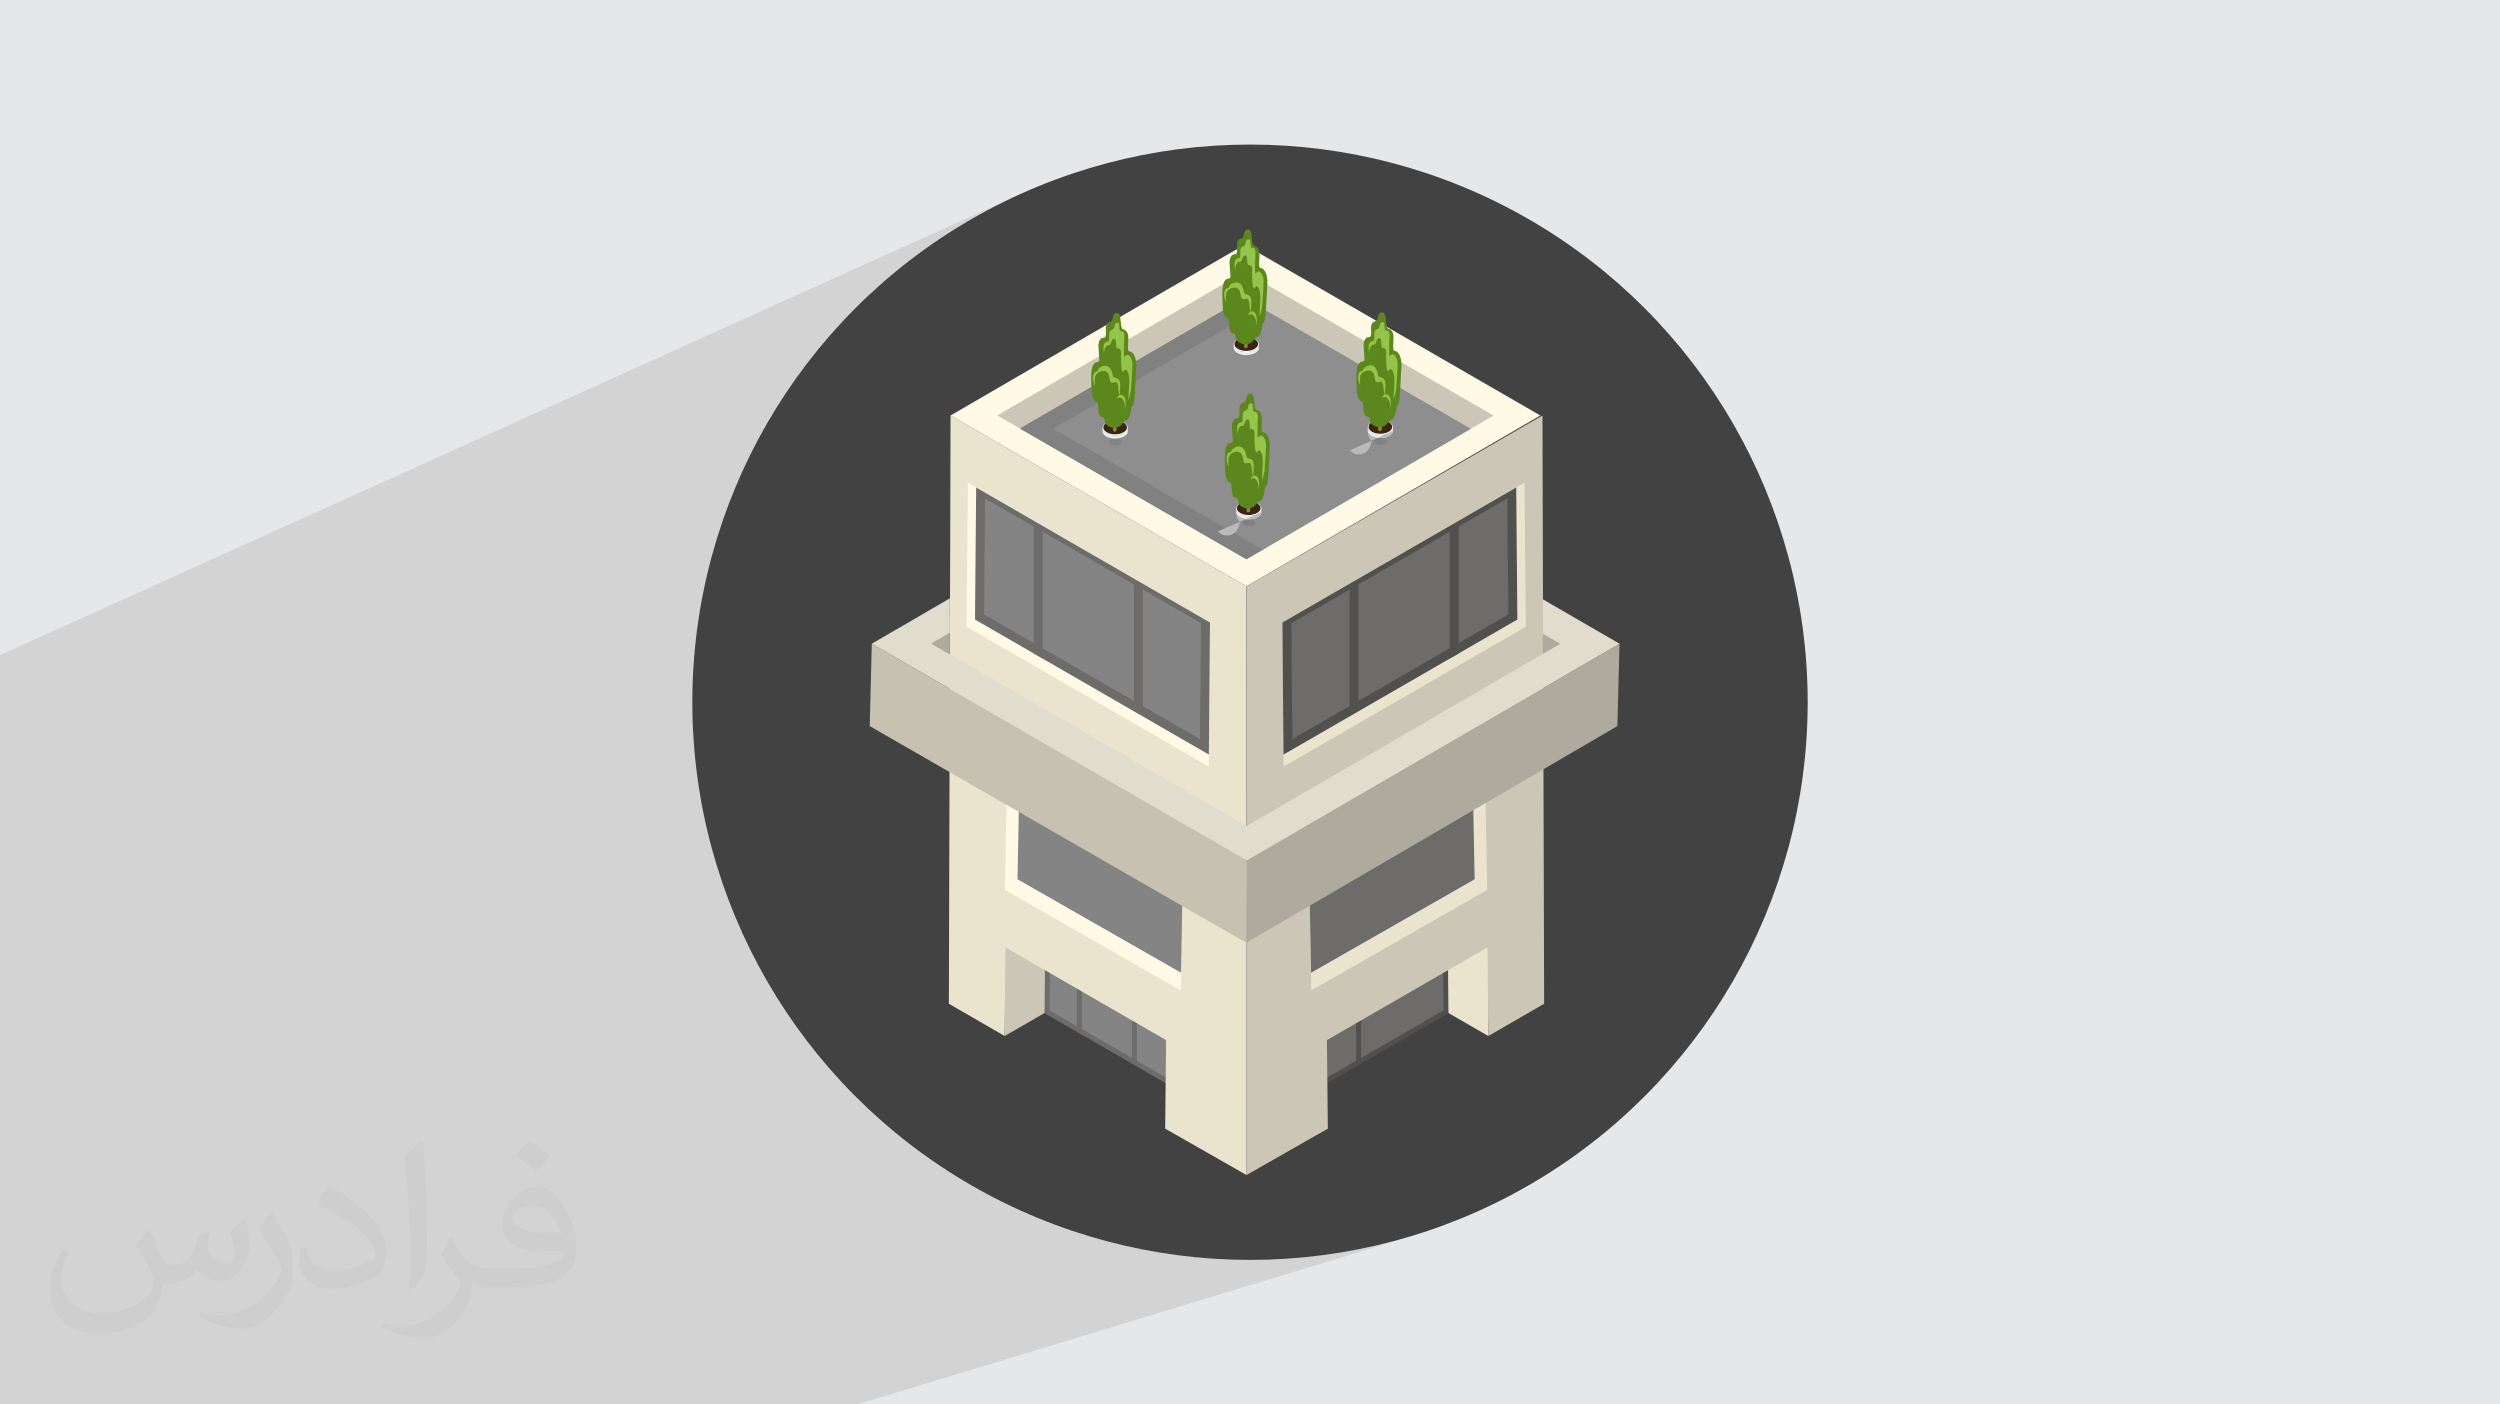
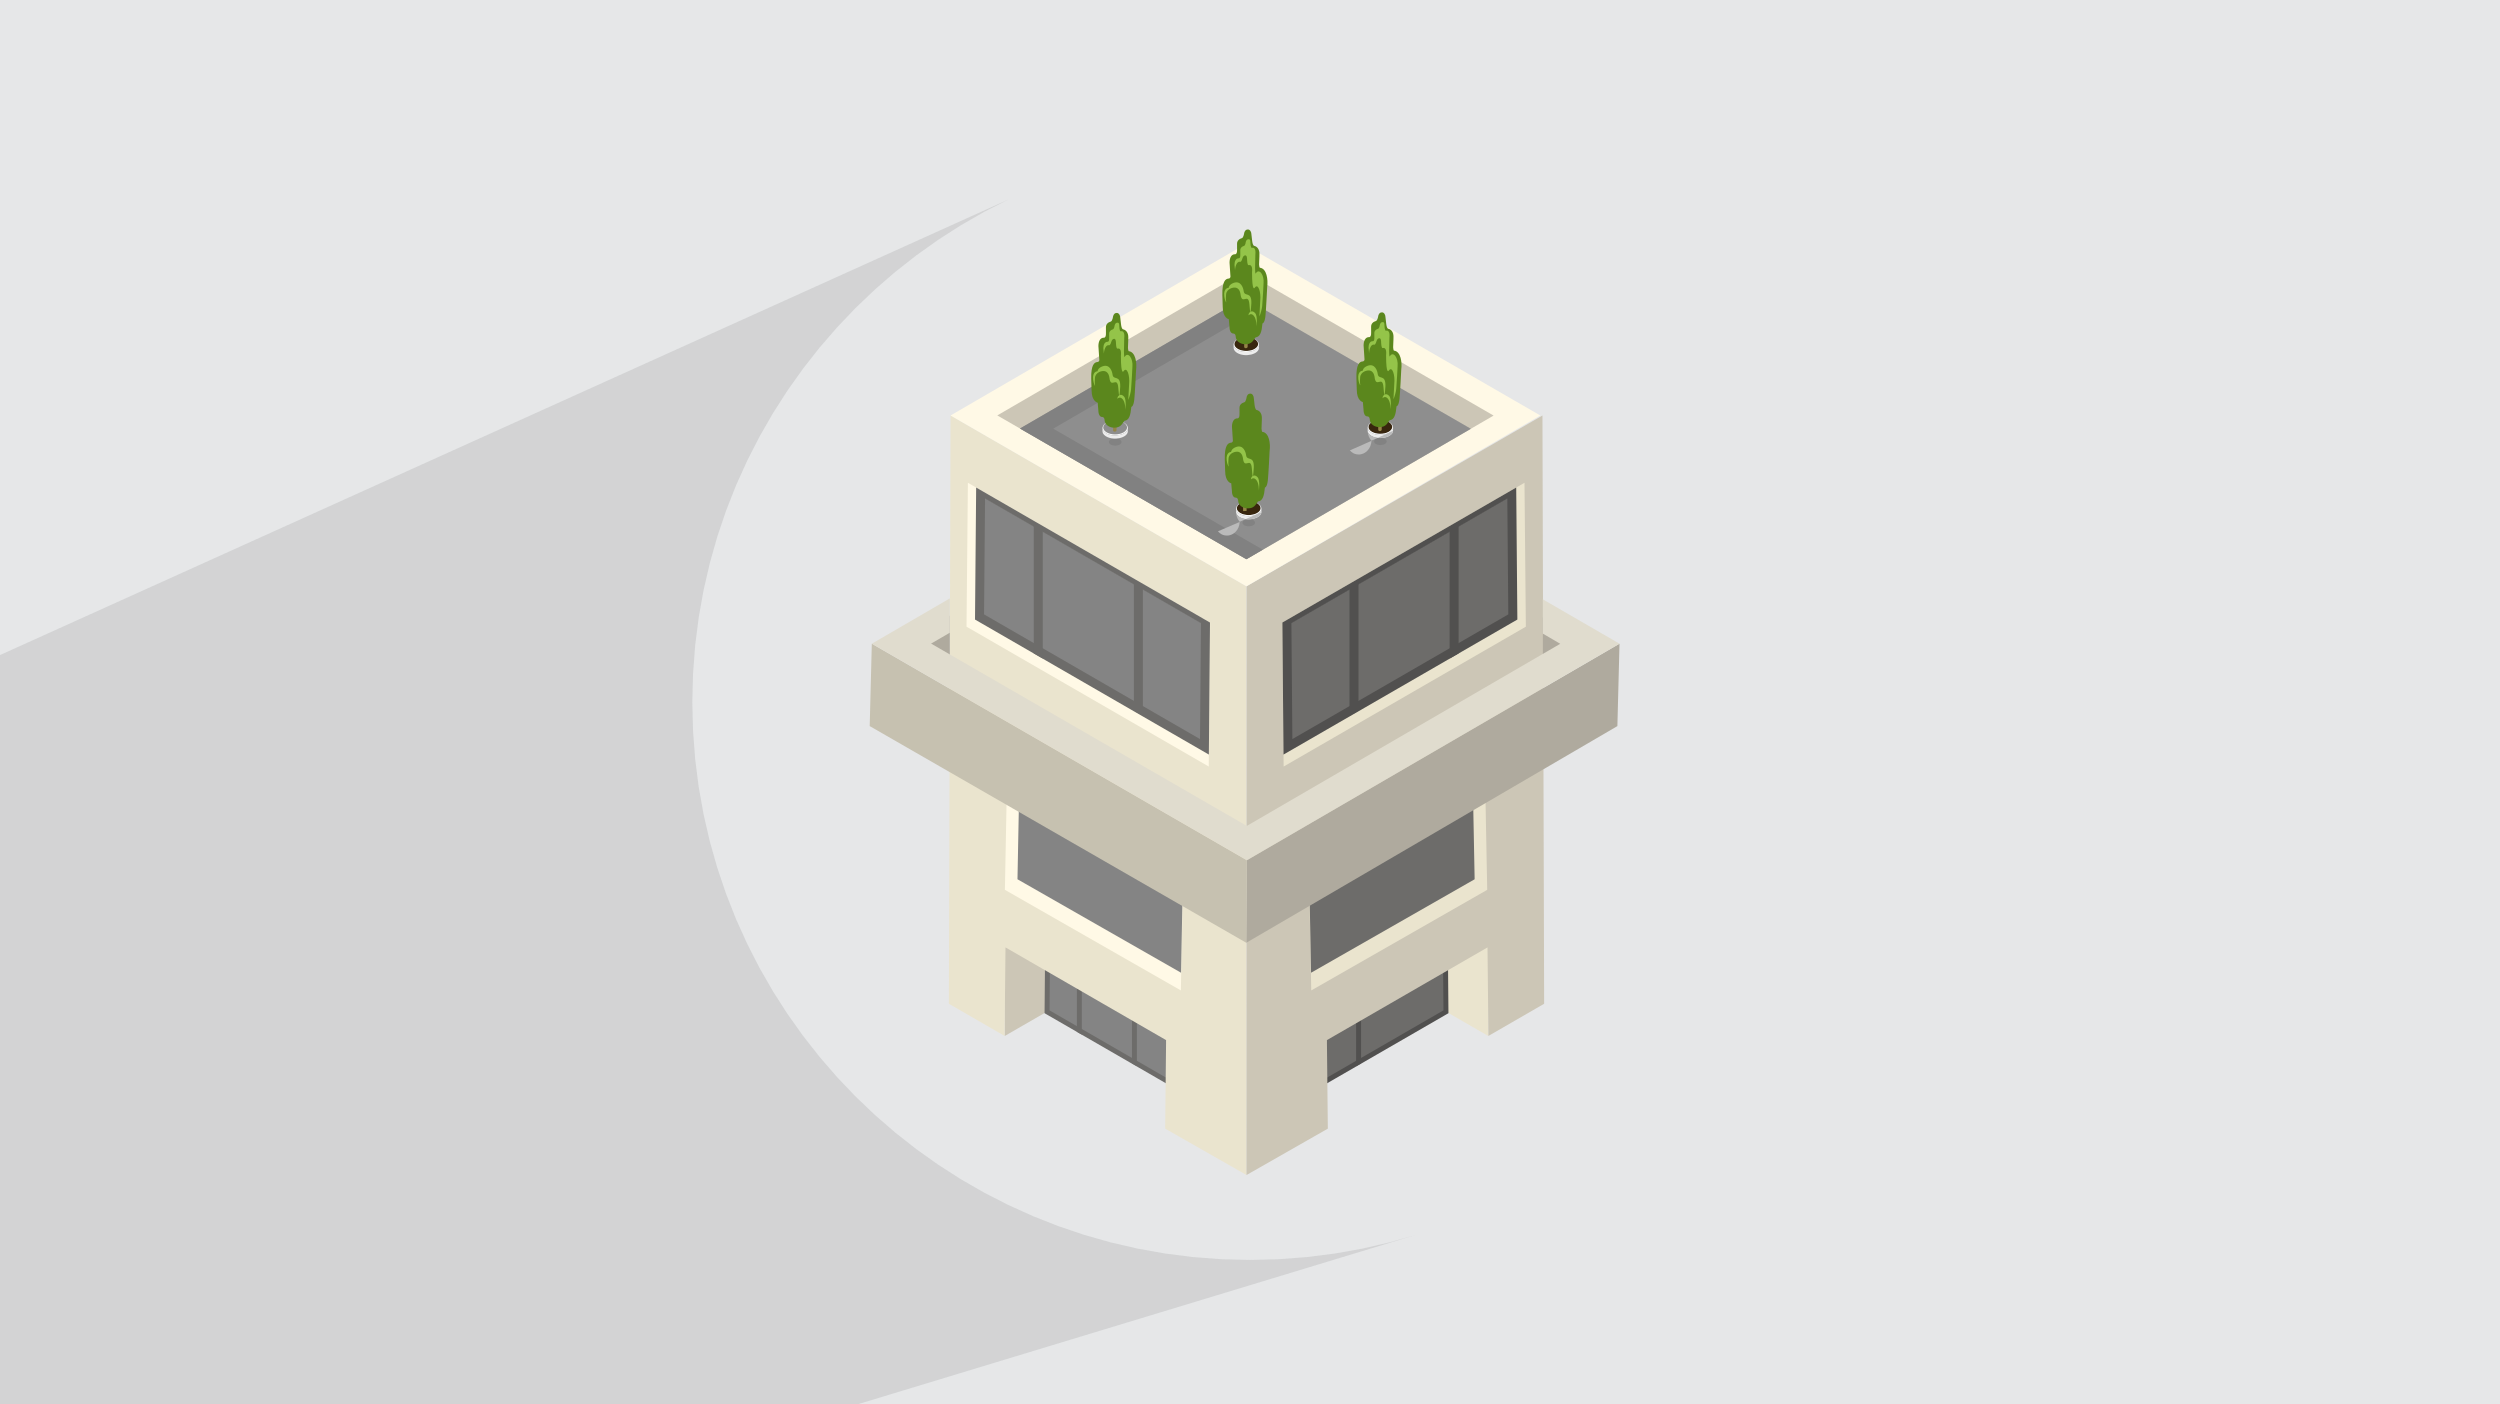
<svg xmlns="http://www.w3.org/2000/svg" xml:space="preserve" width="94.192mm" height="52.917mm" version="1.1" style="shape-rendering:geometricPrecision; text-rendering:geometricPrecision; image-rendering:optimizeQuality; fill-rule:evenodd; clip-rule:evenodd" viewBox="0 0 9404.92 5283.66">
  <defs>
    <style type="text/css">
   
    .fil2 {fill:#434242}
    .fil0 {fill:#E6E7E8}
    .fil17 {fill:#38260E;fill-rule:nonzero}
    .fil21 {fill:#4C4114;fill-rule:nonzero}
    .fil8 {fill:#51504F;fill-rule:nonzero}
    .fil22 {fill:#5B871D;fill-rule:nonzero}
    .fil6 {fill:#6D6C6A;fill-rule:nonzero}
    .fil12 {fill:#818181;fill-rule:nonzero}
    .fil16 {fill:#828282;fill-rule:nonzero}
    .fil5 {fill:#848484;fill-rule:nonzero}
    .fil10 {fill:#8E8E8E;fill-rule:nonzero}
    .fil20 {fill:#938548;fill-rule:nonzero}
    .fil23 {fill:#94C449;fill-rule:nonzero}
    .fil13 {fill:#AFAA9E;fill-rule:nonzero}
    .fil11 {fill:#B8B3A4;fill-rule:nonzero}
    .fil24 {fill:#BABABA;fill-rule:nonzero}
    .fil14 {fill:#C6C1B0;fill-rule:nonzero}
    .fil4 {fill:#CCC6B6;fill-rule:nonzero}
    .fil15 {fill:#E0DCCE;fill-rule:nonzero}
    .fil7 {fill:#EAE4CE;fill-rule:nonzero}
    .fil19 {fill:#EDEDED;fill-rule:nonzero}
    .fil18 {fill:#F9F9F9;fill-rule:nonzero}
    .fil9 {fill:#FFF9E6;fill-rule:nonzero}
    .fil3 {fill:#373435;fill-opacity:0.031}
    .fil1 {fill:#2B2A29;fill-opacity:0.102}
   
  </style>
  </defs>
  <g id="Layer_x0020_1">
    <polygon class="fil0" points="-0,0 9404.92,0 9404.92,5283.66 -0,5283.66 " />
    <polygon class="fil1" points="3223.8,5283.66 -0,5283.66 -0,2464.27 3885.83,708.7 3792.89,750.71 3702.42,797.04 3614.57,847.56 3529.45,902.13 3447.19,960.63 3367.93,1022.91 3291.81,1088.85 3218.95,1158.32 3149.48,1231.18 3083.54,1307.3 3021.26,1386.56 2962.76,1468.82 2908.19,1553.94 2857.67,1641.79 2811.34,1732.26 2769.33,1825.2 2731.76,1920.46 2698.77,2017.94 2670.51,2117.5 2647.08,2219.01 2628.63,2322.32 2615.29,2427.33 2607.18,2533.86 2604.46,2641.83 2607.18,2749.8 2615.29,2856.34 2628.63,2961.34 2647.08,3064.65 2670.51,3166.16 2698.77,3265.72 2731.76,3363.2 2769.33,3458.46 2811.34,3551.4 2857.67,3641.87 2908.19,3729.72 2962.76,3814.84 3021.26,3897.1 3083.54,3976.36 3149.48,4052.48 3218.95,4125.34 3291.81,4194.81 3367.93,4260.75 3447.19,4323.04 3529.45,4381.53 3614.57,4436.1 3702.42,4486.62 3792.89,4532.95 3885.83,4574.96 3981.09,4612.53 4078.58,4645.52 4178.13,4673.78 4279.64,4697.21 4382.95,4715.66 4487.96,4729 4594.49,4737.11 4702.46,4739.83 4810.43,4737.11 4916.97,4729 5021.97,4715.66 5125.28,4697.21 5226.79,4673.78 5326.35,4645.52 " />
-     <circle class="fil2" cx="4702.46" cy="2641.83" r="2098" />
-     <path class="fil3" d="M558.52 4627.69c17.95,27.21 29.6,53.36 40.96,82.43 8.45,16.91 12.93,48.09 52.57,48.09 11.61,0 28.28,-3.42 43.06,-11.61 16.63,-8.73 29.32,-21.94 35.94,-42l15.85 -53.36 38.57 -19.02 2.64 2.64c-5.27,20.09 -6.59,39.36 -6.59,54.43 0,44.63 38.57,61.56 69.22,61.56 17.95,0 34.09,-8.73 34.09,-25.11 0,-21.13 -8.98,-57.06 -20.62,-89.29 17.95,-17.95 35.94,-35.94 56.53,-50.47l3.17 1.6c8.98,38.04 14,75.56 14,100.66 0,24.57 -10.83,51.79 -19.81,69.49 -18.49,34.87 -51.25,62.62 -90.87,62.62 -30.1,0 -63.65,-15.07 -86.66,-43.06l-1.32 0c-21.66,26.96 -55.22,51.25 -108.86,51.25l-16.63 0c-2.64,35.41 -10.29,60.49 -21.94,82.95 -31.95,62.34 -126.81,106.47 -216.1,106.47 -124.17,0 -186.51,-71.59 -186.51,-166.96 0,-58.91 19.27,-113.6 48.88,-152.42l24.29 10.04c-18.49,35.41 -30.91,68.68 -30.91,101.45 0,89.29 72.66,131.83 156.4,131.83 77.68,0 173.83,-49.41 191.28,-106.72 -6.59,-62.62 -30.1,-91.93 -66.04,-148.99 10.83,-19.02 24.83,-38.04 42.28,-58.38l3.17 0 0 0 0 0 -0.02 -0.09zm1432.13 -336.04c26.15,16.39 51.79,35.66 76.87,57.85 -14,19.81 -31.45,37.79 -53.11,53.64 -25.11,-20.34 -50.19,-37.79 -75.84,-56.27 17.42,-19.55 34.62,-38.29 52.04,-55.22l0 0 0 0 0 0 0 0 0 0 0.03 0zm13.47 244.11c-42.28,0 -76.87,27.75 -76.87,48.34 0,44.13 84.53,57.85 185.72,57.31 -12.68,-51.79 -57.06,-105.68 -108.86,-105.68l0.01 0.03zm-94.86 236.19c54.96,0 103.04,-1.6 139.74,-10.83 40.96,-10.29 75.56,-30.91 75.56,-45.17 0,-3.7 0,-8.19 -1.32,-11.89 -22.98,2.11 -49.41,2.11 -72.38,2.11 -74.49,0 -131.55,-16.91 -154.02,-58.66 -5.55,-11.61 -9.51,-24.57 -9.51,-39.36 0,-40.43 17.42,-79.79 48.09,-107 25.61,-22.45 53.89,-36.44 82.67,-36.44 52.04,0 93.51,41.75 122.57,107.54 15.85,35.94 26.68,77.4 26.68,129.72 0,34.87 -9.51,64.19 -31.17,85.85 -40.43,39.11 -114.92,53.89 -229.04,53.89l-51.79 0 0 0 -13.47 0c-28.28,0 -48.62,-5.02 -64.72,-17.42l-2.64 0c0.79,6.59 1.32,12.93 1.32,19.02 0,25.61 -8.45,58.38 -25.61,84.53 -50.72,75.3 -105.68,108.04 -153.24,108.04 -48.09,0 -107,-18.49 -160.11,-42.54l9.51 -18.49c17.17,7.13 40.96,11.89 73.7,11.89 85.85,0 198.66,-82.43 212.66,-163 -3.17,-6.59 -8.98,-15.32 -17.17,-24.57 -25.11,-29.85 -40.96,-54.68 -55.75,-80.83 12.68,-25.11 24.29,-45.17 35.13,-63.4l4.49 -0.53c36.72,74.77 69.99,117.55 144.23,117.55l11.61 0 0 0 53.89 0 0 0 0 0 0 0 0 0 0 0 0.09 0.01zm-371.98 79c6.34,-34.34 6.87,-72.91 6.87,-108.86l0 -53.36c0,-99.6 -12.68,-244.36 -22.98,-338.68 17.95,-19.27 43.06,-42 62.87,-57.31l5.81 1.6c13.47,118.62 16.63,256 16.63,383.06 0,33.3 -1.32,65.79 -4.49,89.55 -1.85,30.1 -19.27,52.83 -56.53,87.7l-8.19 -3.7zm-382.8 -157.19c1.85,46.77 24.83,83.49 105.15,83.49 49.93,0 92.19,-12.93 138.96,-35.13 8.45,-3.7 12.93,-8.73 12.93,-12.93 0,-29.32 -22.45,-68.15 -60.23,-103.55 -36.72,-33.3 -85.34,-62.62 -130.76,-82.18 -15.6,-6.59 -20.62,-13.47 -20.62,-20.09 0,-13.47 17.95,-41.75 32.77,-62.09l5.02 -0.53c52.04,27.21 110.17,67.64 153.24,112.53 39.11,41.47 63.4,83.49 63.4,129.19 0,33.81 -10.29,65.51 -26.96,95.11 -57.06,28.79 -117.83,50.72 -178.06,50.72 -73.17,0 -123.1,-34.34 -123.1,-114.92 0,-8.73 0,-22.19 3.17,-39.64l25.11 0 0 0 0 0 0 0 0 0 0 0 -0.02 0zm-132.37 -132.9l45.45 73.45c16.63,27.21 32.23,56.81 32.23,103.55l0 59.7c0,48.34 -30.91,100.13 -80.83,151.38 -39.11,34.62 -73.7,49.41 -105.68,49.41 -47.55,0 -101.98,-14.79 -164.85,-41.75l7.13 -18.49c19.81,5.27 42.79,9.77 71.06,9.77 90.36,-0.53 182.8,-66.57 225.08,-147.15 5.02,-9.26 6.87,-17.95 6.87,-24.04 0,-9.26 -5.02,-19.55 -8.98,-28.79 -22.98,-43.31 -48.62,-82.95 -76.87,-119.68 14.79,-23.25 29.6,-45.7 45.7,-67.9l3.7 0.53 0 0 0 0 0 0 0 0 0 0 -0.02 0.01z" />
    <polygon class="fil4" points="3776.06,3566.04 3779.52,3897.51 4383.54,3548.78 4380.14,3217.35 " />
    <polygon class="fil5" points="3938.97,3806.3 3941.16,3554.5 4406.52,3823.14 4404.32,4074.99 " />
    <path class="fil6" d="M3932 3538.46l-2.4 273.2 483.9 279.38 2.37 -273.23 -483.87 -279.35zm18.34 22.78l446.8 257.94 -1.99 239.76 -446.83 -257.98 2.02 -230.41 0 -9.31z" />
    <polygon class="fil6" points="4051.19,3607.04 4051.19,3881.6 4069.8,3892.37 4069.8,3617.77 " />
    <polygon class="fil6" points="4258.34,3729.52 4258.34,4000.16 4276.96,4010.93 4276.96,3740.29 " />
    <polygon class="fil7" points="4688.92,2205.62 3575.92,1563.06 3569.6,3776.13 3779.29,3897.2 3779.31,3895.59 3779.24,3895.53 3782.65,3564.09 4386.72,3912.82 4386.62,3921.23 4386.72,3921.28 4383.33,4245.91 4689.33,4420.4 " />
    <polygon class="fil7" points="5602.53,3566.04 5599.08,3897.51 4995.04,3548.78 4998.45,3217.35 " />
    <polygon class="fil6" points="5439.63,3806.3 5437.43,3554.5 4972.08,3823.14 4974.27,4074.99 " />
    <path class="fil8" d="M5446.59 3538.46l-483.86 279.35 2.36 273.23 483.9 -279.38 -2.4 -273.2zm-18.34 32.08l2.02 230.41 -446.82 257.98 -2 -239.76 446.8 -257.94 0 9.31z" />
    <polygon class="fil8" points="5120.24,3729.52 5120.24,4000.16 5101.63,4010.93 5101.63,3740.29 " />
    <polygon class="fil4" points="4689.68,2205.62 5802.69,1563.06 5809.01,3776.13 5599.28,3897.2 5599.26,3895.59 5599.36,3895.53 5595.96,3564.09 4991.87,3912.82 4991.95,3921.23 4991.87,3921.28 4995.26,4245.91 4689.33,4420.4 " />
    <polygon class="fil4" points="3663.85,1562.91 4681.76,971.38 5706.71,1563.17 4688.86,2154.72 " />
    <path class="fil9" d="M4681.68 920.46l-1105.77 642.61 1113 642.55 1105.76 -642.55 -1112.99 -642.61zm0.13 101.86l937 541 -930.05 540.46 -937.01 -541.02 930.06 -540.44z" />
    <polygon class="fil10" points="5533.43,1613.09 4681.81,1121.38 3837.13,1612.19 4688.86,2103.93 " />
    <polygon class="fil11" points="3837.44,1612.02 3837.13,1611.84 4680.47,1121.75 4680.82,1121.96 " />
    <polygon class="fil12" points="4688.86,2103.55 3837.44,1612.02 4680.82,1121.96 4743.86,1158.35 3962.21,1612.62 4750.4,2067.7 " />
    <polygon class="fil9" points="4450.08,3325.65 4442.37,3725.98 3780.4,3347.52 3788.04,2947.22 " />
    <polygon class="fil5" points="3834.14,2973.52 3827.71,3307.79 4443.06,3659.38 4449.45,3325.15 " />
    <polygon class="fil7" points="4925.16,3325.65 4932.87,3725.98 5594.85,3347.52 5587.21,2947.22 " />
    <polygon class="fil6" points="5541.12,2973.52 5547.53,3307.79 4932.17,3659.38 4925.79,3325.15 " />
    <polygon class="fil13" points="6092.53,2421.58 6084.55,2731.53 4688.45,3546.68 4690.75,3236.15 " />
    <polygon class="fil14" points="4690.75,3236.15 4688.45,3546.68 3271.78,2731.53 3279.75,2421.58 " />
    <polygon class="fil13" points="5804.15,2323.29 5804.15,2541.16 5980.97,2421.73 " />
    <polygon class="fil13" points="3391.26,2421.4 3573.22,2526.47 3573.22,2315.66 " />
    <polygon class="fil15" points="5804.15,2254.69 5804.15,2383.72 5869.6,2421.92 5792.92,2466.48 4690.52,3107.04 3573.22,2461.93 3502.67,2421.19 3573.22,2380.22 3573.22,2251.05 3279.75,2421.58 3573.22,2591.01 4690.75,3236.15 5792.92,2595.67 6092.53,2421.58 " />
    <polygon class="fil9" points="4552.43,2342.32 4547.23,2883.65 3636.01,2357.54 3641.16,1816.14 " />
    <polygon class="fil5" points="3684.94,2321.01 3688.93,1863.2 4534.98,2351.63 4531.01,2809.49 " />
    <path class="fil6" d="M3672.27 1834.02l-4.33 496.7 879.77 507.95 4.28 -496.77 -879.72 -507.88zm33.35 41.43l812.35 468.97 -3.62 435.91 -812.38 -469.05 3.65 -418.92 0 -16.91z" />
    <polygon class="fil6" points="3888.96,1962.31 3888.96,2457.92 3922.82,2477.46 3922.82,1981.86 " />
    <polygon class="fil6" points="4265.61,2181.44 4265.61,2673.47 4299.47,2693.02 4299.47,2200.97 " />
    <polygon class="fil7" points="4823.79,2342.32 4828.98,2883.65 5740.21,2357.54 5735.07,1816.14 " />
    <polygon class="fil6" points="5691.26,2321.01 5687.28,1863.2 4841.22,2351.63 4845.19,2809.49 " />
    <path class="fil8" d="M5703.94 1834.02l-879.74 507.88 4.29 496.77 879.79 -507.95 -4.34 -496.7zm-33.36 58.34l3.65 418.92 -812.37 469.05 -3.62 -435.91 812.34 -468.97 0 16.91z" />
    <polygon class="fil8" points="5487.25,1962.94 5487.25,2457.92 5453.38,2477.46 5453.38,1982.48 " />
    <polygon class="fil8" points="5110.58,2181.44 5110.58,2673.47 5076.73,2693.02 5076.73,2200.97 " />
    <path class="fil16" d="M4212.39 1653.27c9.06,5.44 8.75,14.13 -0.69,19.39 -9.45,5.27 -24.44,5.11 -33.51,-0.34 -9.05,-5.44 -8.74,-14.15 0.71,-19.4 9.44,-5.25 24.42,-5.12 33.49,0.35z" />
-     <path class="fil17" d="M4227.48 1590.23c17.14,10.29 16.55,26.73 -1.31,36.69 -17.85,9.95 -46.22,9.66 -63.36,-0.66 -17.12,-10.29 -16.55,-26.72 1.32,-36.68 17.85,-9.96 46.23,-9.66 63.35,0.65z" />
    <path class="fil18" d="M4226.17 1626.93c-17.85,9.95 -46.22,9.66 -63.36,-0.66 -17.12,-10.29 -16.55,-26.72 1.32,-36.68 17.85,-9.96 46.23,-9.66 63.35,0.65l1.51 -0.13 0 0c-4.98,-2.96 -10.66,-5.08 -16.66,-6.45 -15.8,-3.28 -34.5,-1.68 -47.75,4.73l-0.03 0.02c-0.35,0.16 -0.67,0.34 -1.01,0.51 -8.4,4.43 -14.39,10.85 -15.79,18.98l-0.1 0.67 -0.08 0.67c-0.06,0.5 -0.1,1.01 -0.12,1.52 0.03,6.85 4.43,13.72 13.28,19.04 0.47,0.28 0.94,0.55 1.41,0.82l0.01 0c0.47,0.26 0.95,0.52 1.44,0.77 0.49,0.25 0.98,0.5 1.48,0.73 0.49,0.24 0.99,0.47 1.5,0.69l0 0c0.5,0.22 1.02,0.44 1.53,0.65l0 0c0.51,0.2 1.03,0.4 1.55,0.6l0.01 0c0.52,0.19 1.04,0.38 1.57,0.56l0 0 1.6 0.52 0 0 1.62 0.47 0 0c2.17,0.61 4.37,1.11 6.62,1.51l0 0 1.69 0.28 0 0c4.51,0.68 9.12,0.96 13.67,0.85l0.01 0c15.95,-0.37 31.28,-5.36 39.73,-13.47l0 0c0.3,-0.29 0.59,-0.58 0.88,-0.88l0 0c0.85,-0.89 1.62,-1.82 2.3,-2.78l0 -0.01c0.46,-0.64 0.87,-1.29 1.24,-1.96l0 -0.01c0.19,-0.33 0.36,-0.67 0.53,-1.01l0 0c0.16,-0.34 0.32,-0.69 0.46,-1.03l0 -0.01c0.14,-0.34 0.27,-0.7 0.39,-1.05l0 0c0.13,-0.36 0.23,-0.71 0.33,-1.08l0 0c0.1,-0.36 0.18,-0.72 0.26,-1.09l0 -0.01c0.07,-0.36 0.13,-0.73 0.18,-1.11l0 0c0.05,-0.38 0.09,-0.75 0.11,-1.14 0.02,-0.38 0.04,-0.76 0.04,-1.15 -0.02,-0.53 -0.05,-1.06 -0.1,-1.58l-0.06 -0.49 -0.04 -0.29 -0.04 -0.29c-0.82,-5.25 -3.66,-9.73 -7.61,-13.27 -2.75,-2.46 -4.42,-3.4 -6.02,-4.44l-1.51 0.13c17.13,10.29 16.55,26.73 -1.31,36.69z" />
    <path class="fil19" d="M4147.49 1621.78l-0.04 -11.03c0.03,6.85 4.43,13.72 13.28,19.04 29.79,17.92 82.19,5.42 82.13,-19.33l0.02 11.74c0.07,24.72 -52.29,37.28 -82.1,19.33l-0.41 -0.25 -0.29 -0.18 -0.12 -0.07c-5.11,-3.23 -8.65,-6.99 -10.61,-10.95 -1.19,-2.64 -1.67,-5.37 -1.86,-8.3z" />
    <path class="fil20" d="M4187.21 1618.58c0.3,7.75 13.16,6.59 13.16,-0.65l0.13 -136.11c0,-3.92 -2.97,-7.09 -6.61,-7.09 -3.64,0 -6.61,3.2 -6.58,7.12l-0.18 102.11 0.08 0.93 0 33.7z" />
    <path class="fil21" d="M4241.27 1429.47l0 -24.24 -8.22 0 0 24.24c0,9.86 0.93,17.99 12.54,25.61l13.25 6.69 3.62 -7.37 -12.95 -6.5c-7.34,-5.22 -8.57,-7.96 -8.25,-18.43z" />
    <path class="fil22" d="M4245.97 1321.1c0,0 -3.99,-5.66 -2.21,-23.77 0.73,-7.44 0.87,-28.94 0.87,-28.94 0,-15.22 -7.52,-26.88 -19.47,-29.47 -5.08,-1.1 -7.08,-11.88 -7.96,-19.63 -0.8,-6.91 -2.68,-23.26 -2.68,-23.26 0,-9.33 -5.11,-18.82 -13.09,-18.82 -7.98,0 -11.24,4.35 -13.91,12.12 0,0 -2.21,18.59 -9.01,20.47 -9.71,2.69 -18.06,9.46 -18.06,21.09 0,0 -0.06,18.18 0.07,23.04 0.5,19.11 -8.78,16.52 -9.31,16.54 -12.39,0.51 -19.03,13.97 -19.03,31.52l3.43 52.14c0,0 0.46,7.24 -7.41,7.8 -11.03,0.8 -24.36,10.34 -23.04,63.06l1.34 42.9c0,42.9 22.9,46.85 22.9,46.85l2.33 26.13c0,13.52 3.72,27.8 14.61,27.8 8.42,0 8.87,10.33 8.87,10.33 0.43,20.15 19.9,29.97 36.3,29.97 25.23,0 29.22,-14.48 38.52,-25.84 17.71,-2.07 23.02,-20.16 26.11,-52.72 0,0 7.98,0.52 11.08,-27.39 2.24,-20.13 6.63,-110.6 6.63,-110.6 3.53,-25.31 -1.17,-68.99 -27.89,-71.32z" />
    <path class="fil23" d="M4231.3 1341.79c0,0 -5.17,17.56 -2.07,-68.23 0.14,-4.01 4.13,-31.01 -12.84,-27.21 -5.22,1.17 -5.76,-19.31 -5.76,-19.31 0,-7.21 -0.24,-13.17 -6.39,-13.17 -6.18,0 -8.68,3.36 -10.73,9.35 0,0 -1.71,14.37 -6.94,15.83 -7.5,2.06 -13.95,7.27 -13.95,16.26 0,0 -0.06,14.04 0.04,17.78 0.41,14.76 -6.77,12.74 -7.18,12.76 -9.56,0.39 -14.68,10.79 -14.68,24.32l1.95 20.24c0,-8.99 5.46,-34.73 19.11,-31.52 5.31,1.25 8.79,-12.93 8.79,-12.93 2.06,-5.97 4.71,-11.37 10.86,-11.37 6.16,0 6.72,10.37 6.72,17.58 0,0 0.54,20.48 5.77,19.31 16.97,-3.8 12.82,23.18 12.82,27.21 0,78.04 10.35,57.36 10.35,57.36 12.91,-18.09 23.76,17.05 20.54,49.04 0,0 -1.65,33.7 -3.23,59.48 5.36,-12.73 9.28,-28.24 10.51,-39.26 1.72,-15.52 5.12,-85.34 5.12,-85.34 3.23,-31.97 -16.43,-57.81 -28.83,-38.17z" />
    <path class="fil23" d="M4185.32 1408.97c-1.53,-12.01 -10.34,-40.31 -37.21,-31.01 -18.77,6.5 -19.28,18.85 -19.28,18.85 0,0 -20.02,-0.89 -16.4,31.79 1.54,13.96 6.74,22.76 6.74,22.76 1.95,-1.54 -2.47,-4.24 0,-29.98 2.06,-21.71 27.85,-28.14 38.22,-24.8 14.47,4.64 16.04,23.77 16.04,23.77 5.16,44.95 29.47,-8.29 33.43,38.08 0,0 3.29,39.81 4.2,31.45 1.4,-12.59 2.92,-25.24 3.19,-35.43 1.3,-46.55 -25.96,-21.9 -28.93,-45.48z" />
    <path class="fil23" d="M4203.4 1500.44c0,0 9.32,-11.36 20.16,1.56 10.85,12.92 9.82,39.79 9.82,39.79 0,0 5.17,-38.25 -4.64,-49.61 -9.83,-11.36 -18.61,-6.2 -22.23,-1.55 -2.85,3.65 -3.11,9.82 -3.11,9.82z" />
    <path class="fil17" d="M4720.77 1276.29c17.13,10.29 16.55,26.74 -1.32,36.69 -17.84,9.96 -46.22,9.67 -63.36,-0.66 -17.12,-10.29 -16.54,-26.72 1.32,-36.67 17.86,-9.97 46.24,-9.67 63.36,0.64z" />
    <path class="fil18" d="M4719.46 1312.98l-0.84 0.47 -0.86 0.44 0 0 -0.88 0.43 -0.89 0.41 0 0 -0.9 0.4 0 0 -0.91 0.39 -0.01 0 -0.92 0.37 0 0 -0.94 0.35 0 0 -0.95 0.34 -0.01 0 -0.96 0.33 0 0 -0.97 0.31 0 0c-1.3,0.4 -2.63,0.76 -3.97,1.09l0 0c-1.35,0.32 -2.73,0.6 -4.1,0.85l-0.01 0c-2.43,0.42 -4.89,0.73 -7.39,0.91l-0.01 0c-1.78,0.13 -3.56,0.2 -5.36,0.2l-1.07 0 0 0c-0.72,-0.01 -1.44,-0.03 -2.16,-0.05l0 -0.01 -1.07 -0.04 0 0c-0.71,-0.04 -1.43,-0.08 -2.14,-0.14l0 0 -1.07 -0.09 0 -0.01c-0.71,-0.06 -1.41,-0.14 -2.12,-0.23l0 0c-0.7,-0.08 -1.4,-0.18 -2.1,-0.29l0 0 -1.04 -0.16 -0.01 0c-0.69,-0.12 -1.38,-0.25 -2.06,-0.38l0 0 -1.03 -0.21 0 -0.01c-1.02,-0.22 -2.03,-0.46 -3.02,-0.72l0 0 -1 -0.27 0 0 -0.98 -0.28 0 -0.01 -0.97 -0.3 0 0 -0.96 -0.31 0 0 -0.95 -0.33 0 0 -0.94 -0.34 0 -0.01 -0.93 -0.35 0 -0.01 -0.91 -0.37 -0.9 -0.39 -0.89 -0.4 -0.87 -0.42 0 0 -0.86 -0.43 -0.85 -0.45 0 0 -0.83 -0.46 -0.81 -0.48c-17.12,-10.29 -16.54,-26.72 1.32,-36.67 17.86,-9.97 46.24,-9.67 63.36,0.64l1.5 -0.12 0 0c-4.99,-2.97 -10.7,-5.1 -16.72,-6.46 -16.25,-3.35 -35.55,-1.56 -48.83,5.32 -8.33,4.42 -14.25,10.79 -15.66,18.85 -0.05,0.27 -0.1,0.55 -0.13,0.83l-0.07 0.54c-0.06,0.51 -0.1,1.03 -0.12,1.56 0.02,6.86 4.44,13.73 13.27,19.04 0.47,0.28 0.94,0.55 1.41,0.82l0.01 0c0.47,0.26 0.95,0.52 1.44,0.77l0 0c0.49,0.25 0.98,0.5 1.48,0.73l0 0c0.5,0.24 0.99,0.47 1.5,0.69l0 0c0.51,0.23 1.02,0.44 1.53,0.65l0 0c0.52,0.21 1.03,0.41 1.56,0.6l0 0c0.52,0.19 1.04,0.38 1.57,0.56l0.01 0 1.59 0.52 0.01 0 1.61 0.48 0 0c0.54,0.15 1.09,0.29 1.64,0.43l0 0c0.54,0.14 1.1,0.28 1.65,0.4l0 0 1.66 0.36 0.01 0c20.04,4.02 42.79,-0.5 54.86,-10.33l0.01 -0.01c0.33,-0.27 0.65,-0.54 0.97,-0.82l0.01 -0.01c1.27,-1.13 2.41,-2.31 3.39,-3.56l0 0c0.74,-0.94 1.39,-1.91 1.95,-2.91l0 -0.01c0.19,-0.33 0.36,-0.67 0.53,-1.01l0 0c0.16,-0.34 0.32,-0.69 0.46,-1.03l0 -0.01c0.14,-0.35 0.27,-0.7 0.39,-1.05l0 -0.01c0.12,-0.35 0.23,-0.71 0.33,-1.07l0 0c0.1,-0.36 0.18,-0.73 0.26,-1.1l0 0c0.07,-0.37 0.13,-0.74 0.18,-1.11 0.05,-0.38 0.09,-0.76 0.11,-1.14 0.02,-0.38 0.03,-0.76 0.03,-1.15 -0.01,-0.53 -0.04,-1.06 -0.09,-1.58l-0.06 -0.49 -0.04 -0.29c-0.76,-5.38 -3.64,-9.95 -7.65,-13.57 -2.76,-2.45 -4.43,-3.4 -6.03,-4.43l-1.5 0.12c17.13,10.29 16.55,26.74 -1.32,36.69z" />
    <path class="fil19" d="M4640.77 1307.74l-0.03 -10.93c0.02,6.86 4.44,13.73 13.27,19.04 29.79,17.93 82.19,5.42 82.13,-19.32l0.03 11.73c0.07,24.72 -52.3,37.28 -82.11,19.34l-0.41 -0.25 -0.29 -0.19 -0.12 -0.07 -0.4 -0.25c-4.8,-3.12 -8.17,-6.7 -10.09,-10.47 -1.28,-2.74 -1.79,-5.57 -1.98,-8.63z" />
    <path class="fil20" d="M4680.5 1304.63c0.29,7.74 13.15,6.59 13.16,-0.64l0.13 -136.12c0,-3.92 -2.98,-7.1 -6.62,-7.09 -3.63,0 -6.59,3.21 -6.57,7.12l-0.19 102.11 0.09 0.93 0 33.7z" />
    <path class="fil21" d="M4734.55 1115.53l0 -24.24 -8.22 0 0 24.24c0,9.85 0.93,17.99 12.55,25.6l13.24 6.69 3.63 -7.36 -12.95 -6.51c-7.33,-5.22 -8.58,-7.96 -8.26,-18.42z" />
    <path class="fil22" d="M4739.25 1007.16c0,0 -3.97,-5.66 -2.2,-23.76 0.72,-7.45 0.88,-28.95 0.88,-28.95 0,-15.22 -7.53,-26.88 -19.47,-29.46 -5.09,-1.11 -7.09,-11.89 -7.97,-19.64 -0.79,-6.91 -2.66,-23.25 -2.66,-23.25 0,-9.34 -5.13,-18.83 -13.1,-18.83 -7.98,0 -11.24,4.35 -13.91,12.11 0,0 -2.21,18.61 -9.01,20.48 -9.71,2.69 -18.06,9.46 -18.06,21.1 0,0 -0.07,18.17 0.07,23.03 0.49,19.12 -8.79,16.52 -9.31,16.55 -12.38,0.5 -19.02,13.96 -19.02,31.52l3.41 52.13c0,0 0.47,7.23 -7.41,7.8 -11.02,0.81 -24.35,10.35 -23.03,63.05l1.33 42.91c0,42.91 22.92,46.85 22.92,46.85l2.31 26.14c0,13.51 3.71,27.79 14.61,27.79 8.42,0 8.86,10.34 8.86,10.34 0.46,20.14 19.92,29.96 36.31,29.96 25.23,0 29.22,-14.48 38.53,-25.83 17.71,-2.07 23.01,-20.16 26.1,-52.72 0,0 7.97,0.51 11.08,-27.4 2.24,-20.13 6.63,-110.59 6.63,-110.59 3.53,-25.32 -1.16,-68.99 -27.9,-71.33z" />
    <path class="fil23" d="M4724.6 1027.84c0,0 -5.15,17.56 -2.06,-68.23 0.12,-4.01 4.13,-31.01 -12.85,-27.2 -5.23,1.17 -5.77,-19.32 -5.77,-19.32 0,-7.2 -0.22,-13.16 -6.39,-13.16 -6.16,0 -8.67,3.35 -10.72,9.35 0,0 -1.71,14.36 -6.94,15.82 -7.5,2.06 -13.95,7.27 -13.95,16.26 0,0 -0.05,14.04 0.03,17.79 0.42,14.76 -6.76,12.74 -7.16,12.75 -9.57,0.4 -14.68,10.79 -14.68,24.31l1.94 20.25c0,-9 5.47,-34.73 19.12,-31.52 5.29,1.25 8.78,-12.92 8.78,-12.92 2.06,-5.97 4.7,-11.37 10.85,-11.37 6.17,0 6.73,10.36 6.73,17.57 0,0 0.54,20.49 5.77,19.31 16.96,-3.79 12.83,23.18 12.83,27.22 0,78.03 10.34,57.35 10.34,57.35 12.91,-18.08 23.76,17.05 20.54,49.04 0,0 -1.65,33.71 -3.24,59.49 5.37,-12.73 9.29,-28.24 10.5,-39.26 1.73,-15.53 5.15,-85.35 5.15,-85.35 3.2,-31.97 -16.45,-57.81 -28.84,-38.17z" />
    <path class="fil23" d="M4678.62 1095.02c-1.54,-12.01 -10.34,-40.3 -37.22,-31 -18.76,6.5 -19.27,18.85 -19.27,18.85 0,0 -20.03,-0.9 -16.4,31.79 1.55,13.96 6.73,22.75 6.73,22.75 1.95,-1.54 -2.46,-4.24 0,-29.98 2.06,-21.7 27.85,-28.14 38.23,-24.8 14.48,4.64 16.03,23.77 16.03,23.77 5.17,44.96 29.47,-8.28 33.44,38.08 0,0 3.29,39.81 4.21,31.45 1.4,-12.58 2.9,-25.23 3.18,-35.43 1.3,-46.55 -25.96,-21.9 -28.93,-45.48z" />
    <path class="fil23" d="M4696.7 1186.5c0,0 9.3,-11.36 20.14,1.55 10.85,12.92 9.84,39.8 9.84,39.8 0,0 5.16,-38.25 -4.66,-49.61 -9.82,-11.36 -18.6,-6.21 -22.22,-1.55 -2.84,3.64 -3.1,9.82 -3.1,9.82z" />
    <path class="fil16" d="M5210.02 1651.09c9.06,5.44 8.75,14.14 -0.69,19.4 -9.44,5.27 -24.44,5.11 -33.52,-0.34 -9.05,-5.44 -8.72,-14.16 0.72,-19.39 9.44,-5.27 24.44,-5.12 33.49,0.33z" />
    <path class="fil17" d="M5225.11 1588.07c17.14,10.29 16.53,26.74 -1.31,36.69 -17.85,9.95 -46.22,9.66 -63.35,-0.66 -17.12,-10.29 -16.56,-26.73 1.3,-36.68 17.86,-9.96 46.24,-9.67 63.36,0.65z" />
    <path class="fil18" d="M5223.8 1624.76c-17.85,9.95 -46.22,9.66 -63.35,-0.66 -17.12,-10.29 -16.56,-26.73 1.3,-36.68 17.86,-9.96 46.24,-9.67 63.36,0.65l1.5 -0.13 0 0c-4.98,-2.96 -10.68,-5.09 -16.69,-6.45 -15.78,-3.27 -34.45,-1.68 -47.69,4.72 -8.94,4.44 -15.37,11.03 -16.83,19.47l-0.12 0.74 -0.08 0.65c-0.05,0.5 -0.09,1 -0.11,1.51 0.02,6.87 4.43,13.73 13.28,19.05 0.46,0.28 0.94,0.55 1.41,0.82l0 0c0.48,0.27 0.96,0.52 1.45,0.78 0.49,0.25 0.98,0.49 1.47,0.73 0.5,0.23 1,0.46 1.51,0.69 0.51,0.22 1.01,0.43 1.53,0.64l0 0c0.51,0.21 1.03,0.41 1.55,0.6l0 0c0.53,0.2 1.05,0.38 1.58,0.56l0 0c0.53,0.18 1.06,0.36 1.6,0.52l0 0c26.24,8.12 60.23,-0.28 68.28,-16.99l0 -0.01c0.17,-0.34 0.32,-0.68 0.46,-1.03l0 0c0.15,-0.35 0.28,-0.7 0.4,-1.06l0 0c0.12,-0.36 0.23,-0.71 0.32,-1.07l0.01 -0.01c0.09,-0.36 0.18,-0.72 0.25,-1.09l0 0c0.08,-0.37 0.14,-0.74 0.19,-1.12l0 0c0.04,-0.38 0.08,-0.75 0.11,-1.13 0.02,-0.38 0.03,-0.77 0.03,-1.16 -0.01,-0.51 -0.05,-1.01 -0.09,-1.52 -0.58,-5.74 -3.54,-10.6 -7.77,-14.4 -2.73,-2.46 -4.43,-3.39 -6.02,-4.44l-1.5 0.13c17.14,10.29 16.54,26.74 -1.31,36.69z" />
    <path class="fil19" d="M5145.12 1619.54l-0.04 -10.96c0.02,6.87 4.43,13.73 13.28,19.05 29.78,17.92 82.19,5.41 82.13,-19.33l0.03 11.74c0,0.38 -0.01,0.77 -0.04,1.15l0 0c-0.02,0.38 -0.06,0.76 -0.11,1.13l0 0c-0.05,0.38 -0.11,0.75 -0.18,1.12l0 0c-0.08,0.36 -0.16,0.73 -0.26,1.09l0 0c-0.1,0.36 -0.2,0.72 -0.32,1.08l0 0c-0.12,0.35 -0.25,0.7 -0.39,1.05l-0.01 0c-0.14,0.35 -0.29,0.7 -0.45,1.04l-0.01 0c-0.16,0.34 -0.33,0.68 -0.52,1.01l0 0c-0.19,0.34 -0.38,0.67 -0.59,1l0 0c-0.21,0.32 -0.42,0.65 -0.65,0.97l0 0c-0.45,0.64 -0.94,1.27 -1.48,1.88l0 0c-0.26,0.3 -0.53,0.61 -0.82,0.9l0 0c-0.85,0.9 -1.78,1.75 -2.79,2.57l0 0c-1.68,1.37 -3.56,2.64 -5.61,3.79 -0.41,0.23 -0.83,0.45 -1.25,0.68l-0.01 0c-0.42,0.22 -0.85,0.44 -1.28,0.65l-0.01 0 -1.32 0.62 -0.01 0 -1.36 0.6 0 0c-0.46,0.19 -0.93,0.39 -1.4,0.57l0 0c-0.47,0.19 -0.95,0.37 -1.43,0.54l0 0 -1.46 0.51 0 0 -1.49 0.48 -0.01 0 -1.51 0.46 0 0 -1.54 0.42 -0.01 0 -1.56 0.39 0 0 -1.59 0.36 0 0 -1.61 0.32 0 0c-0.54,0.11 -1.08,0.21 -1.63,0.3l0 0 -1.64 0.26 0 0 -1.66 0.23 0 0 -1.67 0.19 -0.01 0 -1.68 0.17 0 0 -1.69 0.13 0 0c-0.57,0.03 -1.13,0.07 -1.7,0.09l0 0c-0.57,0.03 -1.14,0.04 -1.71,0.06l0 0c-0.58,0.01 -1.15,0.02 -1.72,0.02l0 0c-0.57,0 -1.14,0 -1.71,-0.01 -0.58,-0.01 -1.15,-0.03 -1.72,-0.05l0 0c-0.57,-0.03 -1.15,-0.05 -1.72,-0.09l0 0 -1.71 -0.12 -1.72 -0.17c-0.57,-0.06 -1.13,-0.12 -1.7,-0.19l0 0c-0.57,-0.08 -1.13,-0.16 -1.7,-0.24l0 0c-0.56,-0.09 -1.13,-0.18 -1.69,-0.28 -0.56,-0.1 -1.12,-0.2 -1.68,-0.32l0 0c-0.56,-0.11 -1.11,-0.22 -1.66,-0.35 -0.56,-0.13 -1.11,-0.26 -1.66,-0.4 -0.55,-0.14 -1.09,-0.28 -1.63,-0.43l0 0c-0.55,-0.16 -1.08,-0.32 -1.62,-0.48l0 0c-0.54,-0.17 -1.07,-0.34 -1.6,-0.52 -0.53,-0.18 -1.06,-0.37 -1.58,-0.56 -0.52,-0.2 -1.04,-0.4 -1.56,-0.6 -0.51,-0.21 -1.02,-0.43 -1.53,-0.65 -0.5,-0.22 -1,-0.45 -1.5,-0.69 -0.5,-0.23 -0.99,-0.48 -1.48,-0.73 -0.49,-0.25 -0.97,-0.51 -1.45,-0.78 -0.47,-0.26 -0.94,-0.54 -1.41,-0.82l-0.41 -0.25 -0.3 -0.18 -0.11 -0.07c-5.02,-3.18 -8.52,-6.86 -10.5,-10.74 -1.27,-2.72 -1.78,-5.55 -1.97,-8.59zm91.87 11.12c-0.45,0.64 -0.94,1.27 -1.48,1.88z" />
    <path class="fil24" d="M5159.28 1657.69l-0.06 -0.07 -0.15 -0.17 -0.01 0c-7.46,-8.45 -12.48,-19.5 -13.67,-32.26l-0.01 -0.09 -0.08 -0.88 0 -0.07 -0.06 -0.89 -0.01 -0.06 -0.05 -0.92 0 -0.04 -0.04 -0.94 0 -0.02 -0.02 -0.97 0.02 0.69 0.02 0.33 0.01 0.21 0.07 0.73c0.87,7.28 6.36,13.39 14.41,17.81l0.41 0.23 0.16 0.08c9.21,5.02 20.31,7.33 31.29,7.42 11.6,0.22 23.55,-2.02 33.5,-7.33l0.03 -0.01 0.81 -0.44 0.08 -0.04c8.07,-4.44 13.6,-10.57 14.46,-17.89 0.04,-0.28 0.07,-0.57 0.08,-0.86l0.01 -0.1c0.03,-0.37 0.04,-0.74 0.04,-1.11l-0.03 1.05zm-0.02 0.16l0 0zm-0.02 0.7l-0.01 0.3 -0.11 1.71 -0.01 0.19 -0.03 0.26 -0.13 1.46 -0.05 0.42 -0.19 1.61 -0.08 0.52 -0.17 1.14 -0.24 1.36 -0.07 0.37c-2.79,14.55 -10.13,24.31 -17.22,30.61l-0.05 0.05 -0.05 0.04c-7.26,6.15 -15.93,9.86 -24.66,10.95 -8.47,0.77 -17.36,-0.63 -24.07,-4.14l-0.36 -0.19 -0.33 -0.18 -0.24 -0.14c-5.01,-2.95 -9.39,-6.5 -13.09,-10.58zm81.19 -36.44l-0.02 0.7z" />
    <path class="fil20" d="M5184.84 1616.41c0.3,7.74 13.16,6.58 13.16,-0.64l0.13 -136.13c0,-3.91 -2.97,-7.09 -6.6,-7.08 -3.65,0 -6.61,3.2 -6.6,7.12l-0.17 102.12 0.08 0.91 0 33.71z" />
    <path class="fil21" d="M5238.9 1427.31l0 -24.25 -8.21 0 0 24.25c0,9.85 0.92,17.98 12.54,25.6l13.25 6.69 3.61 -7.37 -12.95 -6.51c-7.32,-5.2 -8.57,-7.95 -8.25,-18.41z" />
    <path class="fil22" d="M5243.6 1318.93c0,0 -3.98,-5.67 -2.22,-23.76 0.74,-7.46 0.89,-28.95 0.89,-28.95 0,-15.23 -7.53,-26.89 -19.47,-29.47 -5.1,-1.1 -7.09,-11.88 -7.98,-19.64 -0.79,-6.9 -2.65,-23.25 -2.65,-23.25 0,-9.33 -5.13,-18.83 -13.1,-18.83 -7.98,0 -11.26,4.36 -13.91,12.11 0,0 -2.22,18.61 -9.01,20.49 -9.72,2.68 -18.06,9.45 -18.06,21.09 0,0 -0.07,18.17 0.07,23.03 0.49,19.12 -8.79,16.53 -9.31,16.55 -12.38,0.51 -19.04,13.97 -19.04,31.51l3.43 52.15c0,0 0.46,7.23 -7.42,7.8 -11.02,0.81 -24.35,10.35 -23.01,63.05l1.32 42.91c0,42.9 22.91,46.85 22.91,46.85l2.31 26.13c0,13.52 3.72,27.79 14.63,27.79 8.4,0 8.84,10.34 8.84,10.34 0.47,20.15 19.93,29.97 36.33,29.97 25.22,0 29.22,-14.47 38.51,-25.84 17.71,-2.06 23.02,-20.15 26.11,-52.72 0,0 7.97,0.52 11.07,-27.38 2.25,-20.14 6.64,-110.61 6.64,-110.61 3.53,-25.31 -1.17,-68.99 -27.89,-71.32z" />
    <path class="fil23" d="M5228.94 1339.62c0,0 -5.17,17.56 -2.07,-68.24 0.13,-4.01 4.14,-31 -12.86,-27.2 -5.21,1.17 -5.74,-19.31 -5.74,-19.31 0,-7.21 -0.24,-13.16 -6.4,-13.16 -6.17,0 -8.68,3.36 -10.72,9.34 0,0 -1.73,14.37 -6.96,15.83 -7.49,2.05 -13.94,7.28 -13.94,16.26 0,0 -0.06,14.04 0.05,17.78 0.4,14.76 -6.78,12.74 -7.18,12.76 -9.56,0.4 -14.69,10.79 -14.69,24.32l1.94 20.24c0,-9 5.47,-34.73 19.13,-31.52 5.29,1.24 8.79,-12.92 8.79,-12.92 2.04,-5.97 4.7,-11.38 10.86,-11.38 6.16,0 6.71,10.37 6.71,17.57 0,0 0.54,20.49 5.77,19.32 16.97,-3.79 12.82,23.18 12.82,27.21 0,78.03 10.34,57.37 10.34,57.37 12.94,-18.11 23.77,17.04 20.56,49.03 0,0 -1.64,33.71 -3.24,59.49 5.36,-12.74 9.28,-28.24 10.5,-39.26 1.73,-15.53 5.13,-85.35 5.13,-85.35 3.23,-31.97 -16.43,-57.81 -28.82,-38.17z" />
    <path class="fil23" d="M5182.95 1406.8c-1.53,-12.02 -10.34,-40.31 -37.21,-31.02 -18.76,6.51 -19.27,18.87 -19.27,18.87 0,0 -20.04,-0.9 -16.41,31.79 1.56,13.95 6.74,22.74 6.74,22.74 1.95,-1.54 -2.47,-4.22 0,-29.97 2.05,-21.71 27.85,-28.14 38.23,-24.81 14.47,4.65 16.03,23.78 16.03,23.78 5.17,44.96 29.46,-8.28 33.43,38.08 0,0 3.28,39.81 4.21,31.45 1.4,-12.59 2.91,-25.24 3.18,-35.44 1.31,-46.54 -25.96,-21.89 -28.93,-45.47z" />
    <path class="fil23" d="M5201.03 1498.27c0,0 9.31,-11.36 20.16,1.56 10.85,12.93 9.84,39.8 9.84,39.8 0,0 5.15,-38.26 -4.66,-49.62 -9.83,-11.36 -18.6,-6.2 -22.23,-1.55 -2.84,3.66 -3.11,9.82 -3.11,9.82z" />
    <path class="fil16" d="M4714.85 1956.76c9.06,5.44 8.75,14.13 -0.69,19.4 -9.45,5.27 -24.44,5.11 -33.51,-0.35 -9.05,-5.44 -8.74,-14.15 0.7,-19.39 9.45,-5.26 24.44,-5.12 33.5,0.34z" />
    <path class="fil17" d="M4729.95 1893.72c17.12,10.3 16.54,26.75 -1.32,36.7 -17.85,9.95 -46.23,9.66 -63.37,-0.66 -17.1,-10.29 -16.54,-26.74 1.33,-36.69 17.85,-9.96 46.23,-9.66 63.36,0.65z" />
    <path class="fil18" d="M4728.63 1930.43c-17.85,9.95 -46.23,9.66 -63.37,-0.66 -17.1,-10.29 -16.54,-26.74 1.33,-36.69 17.85,-9.96 46.23,-9.66 63.36,0.65l1.5 -0.13 0 0c-4.96,-2.94 -10.62,-5.06 -16.59,-6.43 -15.83,-3.3 -34.58,-1.7 -47.86,4.73l-1 0.51 -0.02 0.01c-8.4,4.44 -14.37,10.85 -15.77,18.96l-0.1 0.69 -0.08 0.66c-0.06,0.5 -0.1,1 -0.12,1.51l0.01 0.33 0.01 0.32 0.01 0.32 0.03 0.32 0.03 0.33 0.03 0.32 0.05 0.32 0.05 0.32 0.06 0.32 0.06 0.32 0.07 0.32 0.07 0.32 0.08 0.32 0.09 0.32 0.1 0.32 0.1 0.32 0.1 0.32 0.12 0.31 0.12 0.32 0.13 0.31 0.13 0.32 0.14 0.31 0 0 0.14 0.32 0.16 0.31 0.16 0.31 0.16 0.31 0 0 0.17 0.31 0.18 0.31 0.19 0.31 0.19 0.3 0.2 0.31 0 0 0.2 0.31 0.21 0.3 0.22 0.3 0.22 0.3 0.23 0.3 0.24 0.3 0.24 0.3 0 0 0.25 0.29 0 0.01 0.26 0.29 0.26 0.29 0.27 0.3 0 0 0.27 0.28 0 0.01 0.29 0.28 0 0.01 0.28 0.28 0 0.01 0.3 0.28 0 0 0.3 0.28 0 0 0.62 0.56 0 0.01 0.32 0.27 0 0.01 0.33 0.27 0 0 0.68 0.55 0 0c1.25,1 2.65,1.96 4.16,2.87 4.19,2.53 8.82,4.44 13.7,5.81l0 0.01c0.54,0.15 1.08,0.29 1.63,0.43l0.01 0c0.54,0.14 1.09,0.27 1.64,0.4l0.01 0c0.55,0.13 1.1,0.24 1.66,0.35l0 0.01 1.68 0.31 0 0 1.68 0.28 0.01 0 1.69 0.23 0.01 0.01c0.56,0.07 1.13,0.13 1.7,0.19l0.01 0 1.7 0.17 0.01 0 1.71 0.12 0 0 1.71 0.09 0.01 0 1.71 0.05 0.01 0 1.71 0.01 0.01 0c0.57,0 1.13,-0.01 1.7,-0.02l0.01 0 1.7 -0.06 0.01 0 1.69 -0.09 0.01 0c1.13,-0.07 2.26,-0.17 3.36,-0.29l0.01 0 1.66 -0.19 0.01 -0.01c1.11,-0.13 2.21,-0.3 3.3,-0.48l0.01 0c13.62,-2.32 25.49,-8.02 31.16,-16.01l0 -0.01c0.23,-0.32 0.44,-0.64 0.65,-0.97l0 0c0.21,-0.33 0.4,-0.66 0.59,-0.99 0.18,-0.34 0.36,-0.67 0.52,-1.02l0.01 0c0.16,-0.34 0.31,-0.68 0.46,-1.03l0 0c0.14,-0.35 0.27,-0.7 0.39,-1.06l0 0c0.12,-0.36 0.23,-0.71 0.33,-1.07l0 -0.01c0.1,-0.36 0.18,-0.72 0.25,-1.09 0.08,-0.37 0.14,-0.74 0.19,-1.12l0 0c0.05,-0.38 0.09,-0.75 0.11,-1.13 0.02,-0.38 0.04,-0.77 0.04,-1.16 -0.02,-0.51 -0.05,-1.02 -0.1,-1.52 -0.57,-5.75 -3.53,-10.6 -7.76,-14.41 -2.75,-2.45 -4.43,-3.39 -6.02,-4.44l-1.5 0.13c17.12,10.3 16.54,26.75 -1.32,36.7z" />
    <path class="fil19" d="M4649.95 1925.17l-0.04 -10.93 0.01 0.33 0.01 0.32 0.01 0.32 0.03 0.32 0.03 0.33 0.03 0.32 0.05 0.32 0.05 0.32 0.06 0.32 0.06 0.32 0.07 0.32 0.07 0.32 0.08 0.32 0.09 0.32 0.1 0.32 0.1 0.32 0.1 0.32 0.12 0.31 0.12 0.32 0.13 0.31 0.13 0.32 0.14 0.31 0 0 0.14 0.32 0.16 0.31 0.16 0.31 0.16 0.31 0 0 0.17 0.31 0.18 0.31 0.19 0.31 0.19 0.3 0.2 0.31 0 0 0.2 0.31 0.21 0.3 0.22 0.3 0.22 0.3 0.23 0.3 0.24 0.3 0.24 0.3 0 0 0.25 0.29 0 0.01 0.26 0.29 0.26 0.29 0.27 0.3 0 0 0.27 0.28 0 0.01 0.29 0.28 0 0.01 0.28 0.28 0 0.01 0.3 0.28 0 0 0.3 0.28 0 0 0.62 0.56 0 0.01 0.32 0.27 0 0.01 0.33 0.27 0 0 0.68 0.55 0 0c1.26,1.01 2.65,1.97 4.16,2.88 4.19,2.53 8.83,4.44 13.7,5.8l0 0.01c2.17,0.61 4.38,1.1 6.62,1.5l0 0c1.69,0.3 3.38,0.53 5.09,0.71l0 0 1.71 0.16 0 0.01c1.14,0.09 2.29,0.16 3.42,0.2l0 0.01c0.57,0.02 1.15,0.04 1.72,0.04l0 0.01 1.72 0.01 1.71 -0.02 1.71 -0.06c0.57,-0.02 1.14,-0.05 1.7,-0.09l0 0 1.69 -0.13 1.69 -0.16 0 0c0.56,-0.06 1.12,-0.12 1.67,-0.2l0 0c0.56,-0.07 1.11,-0.14 1.66,-0.22l1.65 -0.26 0 -0.01 1.63 -0.29 1.61 -0.33 0 0 1.58 -0.35 0 -0.01c0.53,-0.12 1.06,-0.25 1.57,-0.38l0 -0.01 1.55 -0.41 0 -0.01 1.51 -0.44 1.5 -0.48 0 -0.01 1.46 -0.51 1.43 -0.54c0.48,-0.18 0.94,-0.37 1.4,-0.56 0.46,-0.2 0.92,-0.4 1.37,-0.6 0.45,-0.2 0.89,-0.41 1.33,-0.62l0 -0.01c0.43,-0.21 0.87,-0.43 1.29,-0.65l1.26 -0.68 1.21 -0.7c0.4,-0.24 0.79,-0.48 1.17,-0.73 0.38,-0.25 0.76,-0.51 1.13,-0.76 0.36,-0.26 0.72,-0.52 1.08,-0.79 0.35,-0.26 0.69,-0.53 1.03,-0.81 0.34,-0.27 0.66,-0.55 0.98,-0.83 0.32,-0.28 0.63,-0.57 0.94,-0.86 0.3,-0.28 0.59,-0.58 0.87,-0.88 0.29,-0.29 0.56,-0.6 0.83,-0.9 0.26,-0.31 0.52,-0.62 0.77,-0.93 0.24,-0.31 0.48,-0.63 0.71,-0.95 0.23,-0.32 0.44,-0.64 0.65,-0.97 0.21,-0.33 0.4,-0.66 0.59,-0.99 0.18,-0.34 0.36,-0.68 0.53,-1.02 0.16,-0.34 0.31,-0.69 0.46,-1.03 0.14,-0.35 0.27,-0.71 0.39,-1.06 0.12,-0.36 0.23,-0.72 0.33,-1.08 0.1,-0.36 0.18,-0.73 0.25,-1.09 0.08,-0.37 0.14,-0.75 0.19,-1.12 0.05,-0.38 0.08,-0.75 0.11,-1.13 0.02,-0.38 0.04,-0.77 0.04,-1.16l0.01 11.73c0,0.38 -0.01,0.77 -0.03,1.15 -0.03,0.38 -0.06,0.76 -0.11,1.13 -0.05,0.38 -0.11,0.75 -0.19,1.12 -0.07,0.37 -0.15,0.73 -0.25,1.09 -0.1,0.37 -0.21,0.72 -0.33,1.08 -0.11,0.36 -0.24,0.71 -0.39,1.06l0 0c-0.14,0.34 -0.3,0.69 -0.46,1.03l0 0c-0.17,0.34 -0.34,0.68 -0.52,1.02l-0.01 0c-0.18,0.33 -0.38,0.67 -0.58,0.99l0 0c-0.21,0.33 -0.42,0.65 -0.65,0.97l0 0c-0.23,0.32 -0.46,0.64 -0.71,0.95l0 0c-0.74,0.94 -1.56,1.85 -2.47,2.72l0 0c-0.3,0.29 -0.61,0.58 -0.93,0.86l0 0c-0.64,0.56 -1.31,1.11 -2.01,1.64l-0.01 0c-0.35,0.26 -0.71,0.52 -1.07,0.78l-0.01 0c-0.36,0.26 -0.74,0.51 -1.12,0.76l0 0c-0.38,0.25 -0.77,0.49 -1.17,0.74l0 0 -1.21 0.7 0 0c-0.41,0.23 -0.83,0.46 -1.25,0.68l-0.01 0c-0.42,0.22 -0.85,0.44 -1.29,0.65l0 0 -1.32 0.63 -0.01 0c-0.45,0.2 -0.9,0.4 -1.36,0.6l0 0c-0.46,0.19 -0.93,0.38 -1.4,0.57l0 0 -1.43 0.54 0 0 -1.46 0.51 -0.01 0 -1.48 0.48 -0.01 0 -1.51 0.45 0 0 -1.55 0.42 0 0 -1.56 0.39 -0.01 0 -1.58 0.36 0 0 -1.61 0.33 0 0c-0.54,0.1 -1.08,0.2 -1.63,0.29l0 0 -1.64 0.26 0 0c-0.55,0.09 -1.11,0.16 -1.66,0.23l0 0 -1.67 0.2 -0.01 0 -1.68 0.16 0 0 -1.69 0.13 -0.01 0c-0.56,0.04 -1.13,0.07 -1.7,0.09l0 0c-0.57,0.03 -1.13,0.05 -1.7,0.06l-0.01 0 -1.71 0.03 0 0 -1.71 -0.02 -0.01 0c-0.57,-0.01 -1.14,-0.02 -1.71,-0.05 -0.58,-0.02 -1.15,-0.05 -1.72,-0.08l-1.71 -0.13 -0.01 0 -1.71 -0.16 -1.7 -0.2 0 0c-0.57,-0.07 -1.14,-0.15 -1.7,-0.24 -0.56,-0.08 -1.13,-0.17 -1.69,-0.27l0 0c-0.56,-0.1 -1.12,-0.21 -1.68,-0.32l0 0 -1.66 -0.35c-0.56,-0.13 -1.11,-0.26 -1.66,-0.4 -0.54,-0.14 -1.09,-0.28 -1.63,-0.44 -0.54,-0.15 -1.09,-0.31 -1.62,-0.47 -0.54,-0.17 -1.07,-0.34 -1.6,-0.52 -0.53,-0.18 -1.06,-0.37 -1.58,-0.56 -0.52,-0.2 -1.04,-0.4 -1.55,-0.61 -0.52,-0.2 -1.03,-0.42 -1.53,-0.64 -0.51,-0.22 -1.01,-0.45 -1.51,-0.69 -0.5,-0.24 -0.99,-0.48 -1.48,-0.73 -0.48,-0.26 -0.97,-0.51 -1.44,-0.78 -0.48,-0.26 -0.95,-0.54 -1.42,-0.82l-0.41 -0.25 -0.29 -0.18 -0.12 -0.07 -0.4 -0.26c-4.81,-3.12 -8.18,-6.7 -10.1,-10.48 -1.28,-2.74 -1.78,-5.57 -1.97,-8.63z" />
    <path class="fil24" d="M4663.58 1962.76l-0.12 -0.14 -0.13 -0.15c-7.33,-8.57 -12.18,-19.73 -13.19,-32.58l-0.01 -0.07 -0.06 -0.9 -0.01 -0.05 -0.05 -0.93 0 -0.03 -0.03 -0.95 0 -0.01 -0.01 -0.29 0.02 0.31 0.03 0.37 0.05 0.57c0.85,7.29 6.35,13.41 14.41,17.84l0.46 0.25 0.06 0.04c9.19,5.02 20.28,7.33 31.24,7.44 11.96,0.24 24.3,-2.13 34.43,-7.78l0.33 -0.18 0.13 -0.07 0.45 -0.26 0.07 -0.04c7.58,-4.39 12.73,-10.34 13.57,-17.39 0.03,-0.28 0.06,-0.57 0.08,-0.86l0.01 -0.1c0.02,-0.37 0.03,-0.74 0.03,-1.11l-0.03 1.05zm-0.01 0.17l0 -0.01zm-0.03 0.7l-0.01 0.3c-0.14,2.69 -0.42,5.27 -0.84,7.76l-0.01 0.05 -0.28 1.52 -0.12 0.62 -0.16 0.73c-3.05,13.81 -10.24,23.13 -17.14,29.19 -7.2,6.06 -15.78,9.72 -24.42,10.81 -8.39,0.78 -17.21,-0.57 -23.92,-4l-0.92 -0.49c-5.36,-3.12 -9.99,-6.93 -13.86,-11.32zm81.72 -35.85l-0.03 0.69z" />
-     <path class="fil20" d="M4689.68 1922.08c0.28,7.74 13.14,6.57 13.16,-0.65l0.12 -136.12c0,-3.92 -2.97,-7.09 -6.61,-7.08 -3.64,0 -6.61,3.19 -6.58,7.12l-0.19 102.1 0.1 0.93 0 33.71z" />
+     <path class="fil20" d="M4689.68 1922.08l0.12 -136.12c0,-3.92 -2.97,-7.09 -6.61,-7.08 -3.64,0 -6.61,3.19 -6.58,7.12l-0.19 102.1 0.1 0.93 0 33.71z" />
    <path class="fil21" d="M4743.73 1732.97l0 -24.25 -8.22 0 0 24.25c0,9.86 0.93,17.99 12.54,25.6l13.25 6.7 3.63 -7.37 -12.96 -6.51c-7.33,-5.21 -8.57,-7.96 -8.25,-18.42z" />
    <path class="fil22" d="M4748.42 1624.59c0,0 -3.97,-5.67 -2.2,-23.76 0.72,-7.45 0.87,-28.95 0.87,-28.95 0,-15.22 -7.52,-26.88 -19.47,-29.47 -5.09,-1.1 -7.09,-11.87 -7.96,-19.63 -0.8,-6.9 -2.66,-23.25 -2.66,-23.25 0,-9.34 -5.13,-18.83 -13.1,-18.83 -7.99,0 -11.25,4.36 -13.91,12.11 0,0 -2.22,18.61 -9.02,20.49 -9.71,2.67 -18.06,9.44 -18.06,21.08 0,0 -0.07,18.18 0.07,23.04 0.5,19.12 -8.78,16.52 -9.31,16.54 -12.38,0.52 -19.01,13.98 -19.01,31.52l3.41 52.15c0,0 0.45,7.22 -7.41,7.79 -11.03,0.81 -24.37,10.35 -23.03,63.06l1.32 42.9c0,42.9 22.92,46.84 22.92,46.84l2.31 26.14c0,13.52 3.72,27.79 14.62,27.79 8.42,0 8.87,10.34 8.87,10.34 0.45,20.16 19.91,29.98 36.3,29.98 25.22,0 29.22,-14.48 38.51,-25.84 17.72,-2.07 23.03,-20.16 26.12,-52.72 0,0 7.97,0.52 11.07,-27.39 2.24,-20.13 6.64,-110.61 6.64,-110.61 3.53,-25.3 -1.16,-68.99 -27.9,-71.32z" />
-     <path class="fil23" d="M4733.77 1645.27c0,0 -5.18,17.58 -2.07,-68.22 0.13,-4 4.13,-31 -12.85,-27.2 -5.22,1.16 -5.76,-19.31 -5.76,-19.31 0,-7.22 -0.24,-13.17 -6.4,-13.17 -6.16,0 -8.67,3.36 -10.72,9.35 0,0 -1.71,14.37 -6.94,15.82 -7.5,2.06 -13.95,7.28 -13.95,16.26 0,0 -0.06,14.04 0.04,17.78 0.41,14.77 -6.77,12.75 -7.17,12.77 -9.57,0.39 -14.68,10.78 -14.68,24.31l1.94 20.24c0,-8.99 5.47,-34.73 19.11,-31.52 5.3,1.25 8.8,-12.92 8.8,-12.92 2.05,-5.97 4.69,-11.37 10.85,-11.37 6.17,0 6.72,10.37 6.72,17.57 0,0 0.54,20.49 5.77,19.31 16.97,-3.79 12.83,23.18 12.83,27.22 0,78.03 10.34,57.36 10.34,57.36 12.91,-18.1 23.76,17.04 20.54,49.03 0,0 -1.64,33.71 -3.23,59.49 5.36,-12.73 9.28,-28.24 10.5,-39.26 1.73,-15.53 5.14,-85.34 5.14,-85.34 3.22,-31.98 -16.44,-57.81 -28.83,-38.19z" />
    <path class="fil23" d="M4687.78 1712.46c-1.52,-12.02 -10.34,-40.3 -37.21,-31.01 -18.77,6.5 -19.27,18.86 -19.27,18.86 0,0 -20.03,-0.89 -16.41,31.79 1.56,13.95 6.74,22.75 6.74,22.75 1.94,-1.54 -2.47,-4.23 0,-29.97 2.06,-21.71 27.84,-28.14 38.23,-24.81 14.46,4.64 16.02,23.77 16.02,23.77 5.17,44.96 29.48,-8.27 33.44,38.08 0,0 3.29,39.81 4.2,31.45 1.4,-12.58 2.91,-25.23 3.18,-35.43 1.31,-46.55 -25.95,-21.9 -28.92,-45.48z" />
    <path class="fil23" d="M4705.86 1803.94c0,0 9.32,-11.37 20.17,1.56 10.83,12.92 9.82,39.79 9.82,39.79 0,0 5.16,-38.26 -4.65,-49.62 -9.83,-11.36 -18.61,-6.19 -22.23,-1.54 -2.84,3.64 -3.11,9.82 -3.11,9.82z" />
  </g>
</svg>